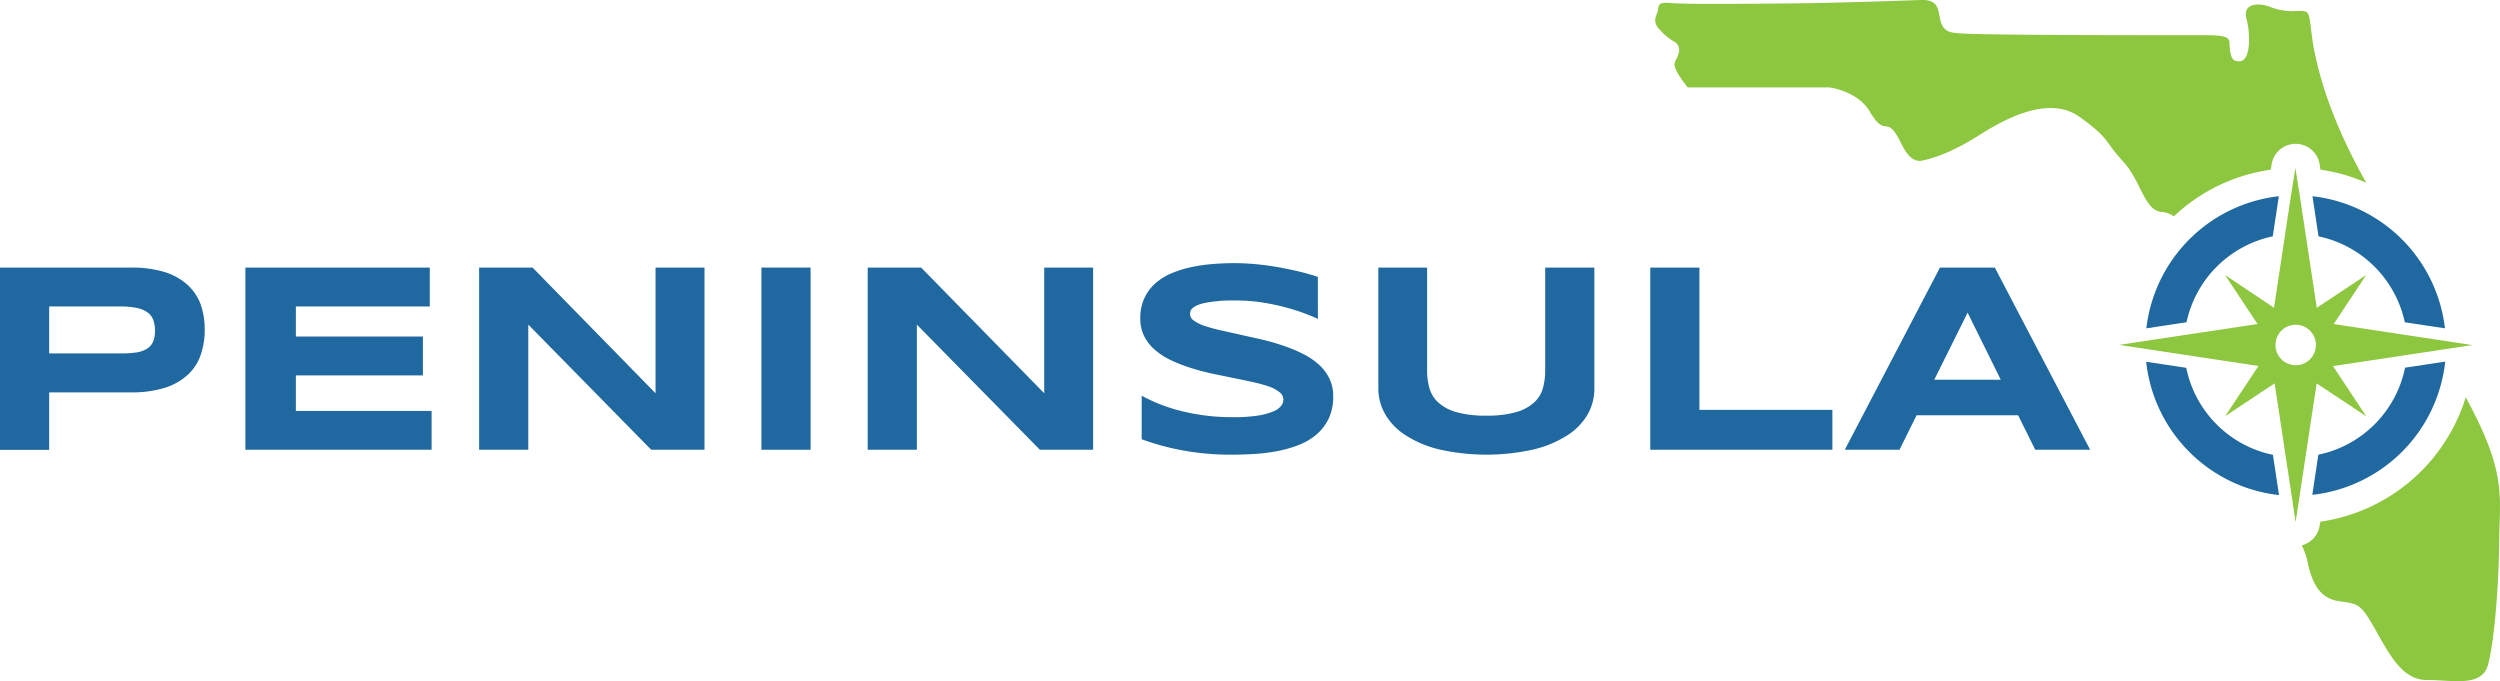
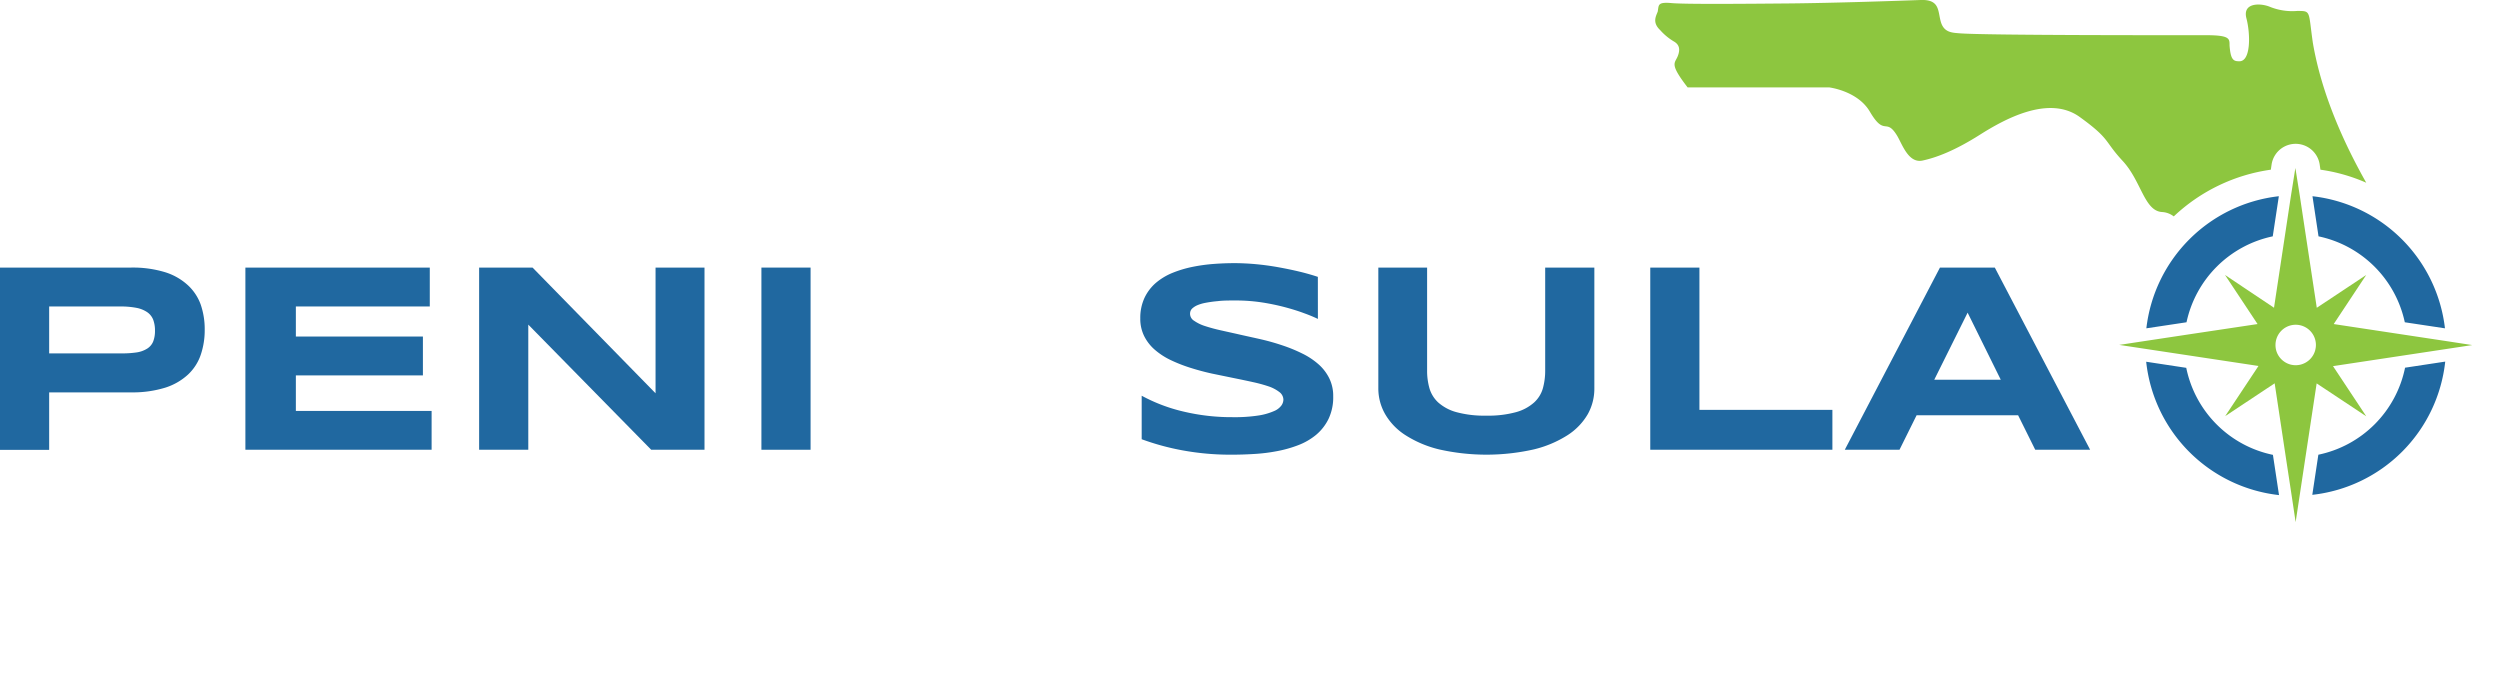
<svg xmlns="http://www.w3.org/2000/svg" id="Layer_1" data-name="Layer 1" viewBox="0 0 574.59 156.56">
  <defs>
    <style>.cls-1{fill:#2068a0;}.cls-2{fill:#8dc63f;}</style>
  </defs>
  <path class="cls-1" d="M47.05,75.79a17.52,17.52,0,0,1-.92,5.78,11.15,11.15,0,0,1-2.94,4.54,13.89,13.89,0,0,1-5.25,3,25.37,25.37,0,0,1-7.87,1.07H11.3v13.22H0V61.5H30.07a25.4,25.4,0,0,1,7.87,1.06,13.73,13.73,0,0,1,5.25,3A11.22,11.22,0,0,1,46.13,70,17.4,17.4,0,0,1,47.05,75.79ZM35.62,76a7,7,0,0,0-.41-2.52,3.81,3.81,0,0,0-1.36-1.72,6.63,6.63,0,0,0-2.46-1,18.91,18.91,0,0,0-3.75-.32H11.3V81.22H27.64A23.24,23.24,0,0,0,31.39,81a6.29,6.29,0,0,0,2.46-.89,3.48,3.48,0,0,0,1.36-1.63A6.59,6.59,0,0,0,35.62,76Z" />
  <path class="cls-1" d="M56.4,103.37V61.5H98.78v8.93H68v6.92H97.2v8.93H68v8.16h31.2v8.93Z" />
  <path class="cls-1" d="M149.67,103.37,121.42,74.61v28.76h-11.3V61.5H122.4l28.27,28.89V61.5h11.25v41.87Z" />
  <path class="cls-1" d="M175,103.37V61.5h11.3v41.87Z" />
-   <path class="cls-1" d="M239,103.37,210.73,74.61v28.76h-11.3V61.5h12.28L240,90.39V61.5h11.24v41.87Z" />
  <path class="cls-1" d="M302.9,73.3A33.65,33.65,0,0,0,299.76,72c-1.3-.49-2.77-.95-4.41-1.39A51.78,51.78,0,0,0,290,69.5a39.92,39.92,0,0,0-5.94-.44c-1.62,0-3,0-4.16.15a28.08,28.08,0,0,0-2.89.4,8.89,8.89,0,0,0-1.86.56,4.06,4.06,0,0,0-1.05.66,1.56,1.56,0,0,0-.48.67,1.87,1.87,0,0,0,.81,2.21,9.23,9.23,0,0,0,2.5,1.22,38.08,38.08,0,0,0,3.69,1c1.4.32,2.89.64,4.46,1s3.2.7,4.88,1.09,3.3.86,4.87,1.39a35.13,35.13,0,0,1,4.47,1.84A16.64,16.64,0,0,1,303,83.69a10.53,10.53,0,0,1,2.5,3.23,9.2,9.2,0,0,1,.92,4.17,11.62,11.62,0,0,1-1.07,5.18,11.17,11.17,0,0,1-2.85,3.66,14.61,14.61,0,0,1-4.13,2.39,27.88,27.88,0,0,1-4.92,1.38,39.44,39.44,0,0,1-5.21.64c-1.76.11-3.43.16-5,.16a60.67,60.67,0,0,1-11.5-1,57.09,57.09,0,0,1-9.34-2.55v-10a38.24,38.24,0,0,0,9.52,3.62,47.61,47.61,0,0,0,11.44,1.31,35.87,35.87,0,0,0,5.86-.38,14.32,14.32,0,0,0,3.55-1,4,4,0,0,0,1.74-1.3,2.4,2.4,0,0,0,.46-1.34,2.22,2.22,0,0,0-.92-1.75,8.48,8.48,0,0,0-2.49-1.31,34.8,34.8,0,0,0-3.69-1c-1.4-.31-2.89-.62-4.47-.94l-4.86-1q-2.49-.55-4.86-1.3a34.71,34.71,0,0,1-4.46-1.73,16.27,16.27,0,0,1-3.69-2.35A10.15,10.15,0,0,1,263,77.3a8.91,8.91,0,0,1-.92-4.13,10.87,10.87,0,0,1,1-4.78A10.45,10.45,0,0,1,265.68,65a14.15,14.15,0,0,1,3.84-2.3,26,26,0,0,1,4.59-1.37,39.61,39.61,0,0,1,4.87-.67c1.65-.12,3.21-.18,4.7-.18s3.29.08,5,.24,3.4.39,5.07.69,3.28.63,4.83,1,3,.79,4.31,1.22Z" />
  <path class="cls-1" d="M364.94,95.17a14.29,14.29,0,0,1-4.66,4.85,25.47,25.47,0,0,1-7.76,3.27,49.48,49.48,0,0,1-21.75,0A25.35,25.35,0,0,1,323,100a14.2,14.2,0,0,1-4.66-4.85,11.86,11.86,0,0,1-1.55-5.91V61.5H328V85.21a14.72,14.72,0,0,0,.53,4,7.24,7.24,0,0,0,2,3.27,10.38,10.38,0,0,0,4.15,2.23,24.41,24.41,0,0,0,6.93.82,24.16,24.16,0,0,0,6.89-.82,10.31,10.31,0,0,0,4.12-2.23,7,7,0,0,0,2-3.27,15.12,15.12,0,0,0,.52-4V61.5h11.3V89.26A12,12,0,0,1,364.94,95.17Z" />
  <path class="cls-1" d="M379.29,103.37V61.5h11.3V94.2h30.56v9.17Z" />
  <path class="cls-1" d="M463.84,95.45H440.5l-3.93,7.92H424L445.87,61.5h12.61l21.91,41.87H467.77Zm-19.28-8.17h15.29l-7.62-15.42Z" />
  <path class="cls-2" d="M487.88,37c4.34,4.69,4.95,11.62,9.17,11.74a4.83,4.83,0,0,1,2.56,1A40.73,40.73,0,0,1,521.92,39l.17-1.17a5.59,5.59,0,0,1,11.06,0l.17,1.17a39.86,39.86,0,0,1,10.53,3c-5.08-9-10.26-20.31-12.28-32.2-1.06-7.39-.36-7.28-3.64-7.28a13.74,13.74,0,0,1-6.34-1c-2.11-.83-6.23-.94-5.28,2.7s1.05,10.09-1.76,9.86c-1.29,0-1.88-.47-2.12-3.64,0-1.53.12-2.35-5.4-2.35s-50.89.06-56.73-.44c-1.67-.14-3.52-.18-4.23-2.64S445.9-.17,441.41,0s-20,.7-30.29.79S387.43,1,384.18.71s-2.91.44-3.17,1.94c-.36,1-1.33,2.46.52,4.23a13.31,13.31,0,0,0,3.17,2.64c1.24.7,1.56,1.78.89,3.43s-1.94,1.67,2.28,7.13h32.49s6.57.76,9.4,5.58c3.43,5.84,3.66,1.26,6.24,5.49,1.18,1.92,2.59,6.45,5.87,5.75S449.39,34.55,455,31s15.86-9.27,23-4.11S483.53,32.32,487.88,37Z" />
-   <path class="cls-2" d="M566.71,91.31a41.11,41.11,0,0,1-33.43,28.6l-.13.88a5.58,5.58,0,0,1-4.1,4.55,17.69,17.69,0,0,1,1.48,4.63c1.15,4.6,2.91,7.66,7.26,8.24s4.85.64,8.24,6.66,6.32,11.42,11.72,11.42c6.22,0,12.64,1.71,14.09-3.52s2.46-18.2,2.58-28.76C574.53,113.91,576.12,108.49,566.71,91.31Z" />
  <path class="cls-1" d="M552.77,84.51a25.67,25.67,0,0,1-19.93,20l-1.39,9.22A34.54,34.54,0,0,0,562,83.11ZM531.49,45.1l1.39,9.22a25.68,25.68,0,0,1,19.83,19.75l9.23,1.39A34.55,34.55,0,0,0,531.49,45.1ZM493.31,75.46l9.23-1.39a25.67,25.67,0,0,1,19.82-19.75l1.4-9.22A34.55,34.55,0,0,0,493.31,75.46Zm29.09,29.08a25.66,25.66,0,0,1-19.92-20l-9.21-1.4a34.56,34.56,0,0,0,30.53,30.65Z" />
  <path class="cls-2" d="M562.15,78.38l-9-1.36-16.78-2.54,7.47-11.28-11.36,7.54-2.56-16.86-1.36-9-1-6.27-1,6.27-1.36,9-2.55,16.85L511.39,63.2l7.48,11.28L502.08,77l-9,1.36-6,.91,6,.91,9,1.36,17,2.57-7.65,11.53L522.8,88.1,525.35,105l1.37,9,.9,6,.91-6,1.36-9,2.56-16.88,11.4,7.56-7.64-11.53,17-2.57,9-1.36,6-.91Zm-30,2a4.66,4.66,0,0,1-3.43,3.43,4.85,4.85,0,0,1-1.09.13,4.93,4.93,0,0,1-1.09-.13,4.67,4.67,0,0,1-3.43-3.43,4.86,4.86,0,0,1-.12-1.09,4.52,4.52,0,0,1,.06-.74,4.64,4.64,0,0,1,3.84-3.85,4.52,4.52,0,0,1,.74-.06,4.74,4.74,0,0,1,.75.06,4.65,4.65,0,0,1,3.84,3.85,4.52,4.52,0,0,1,.06.74A4.34,4.34,0,0,1,532.14,80.38Z" />
</svg>